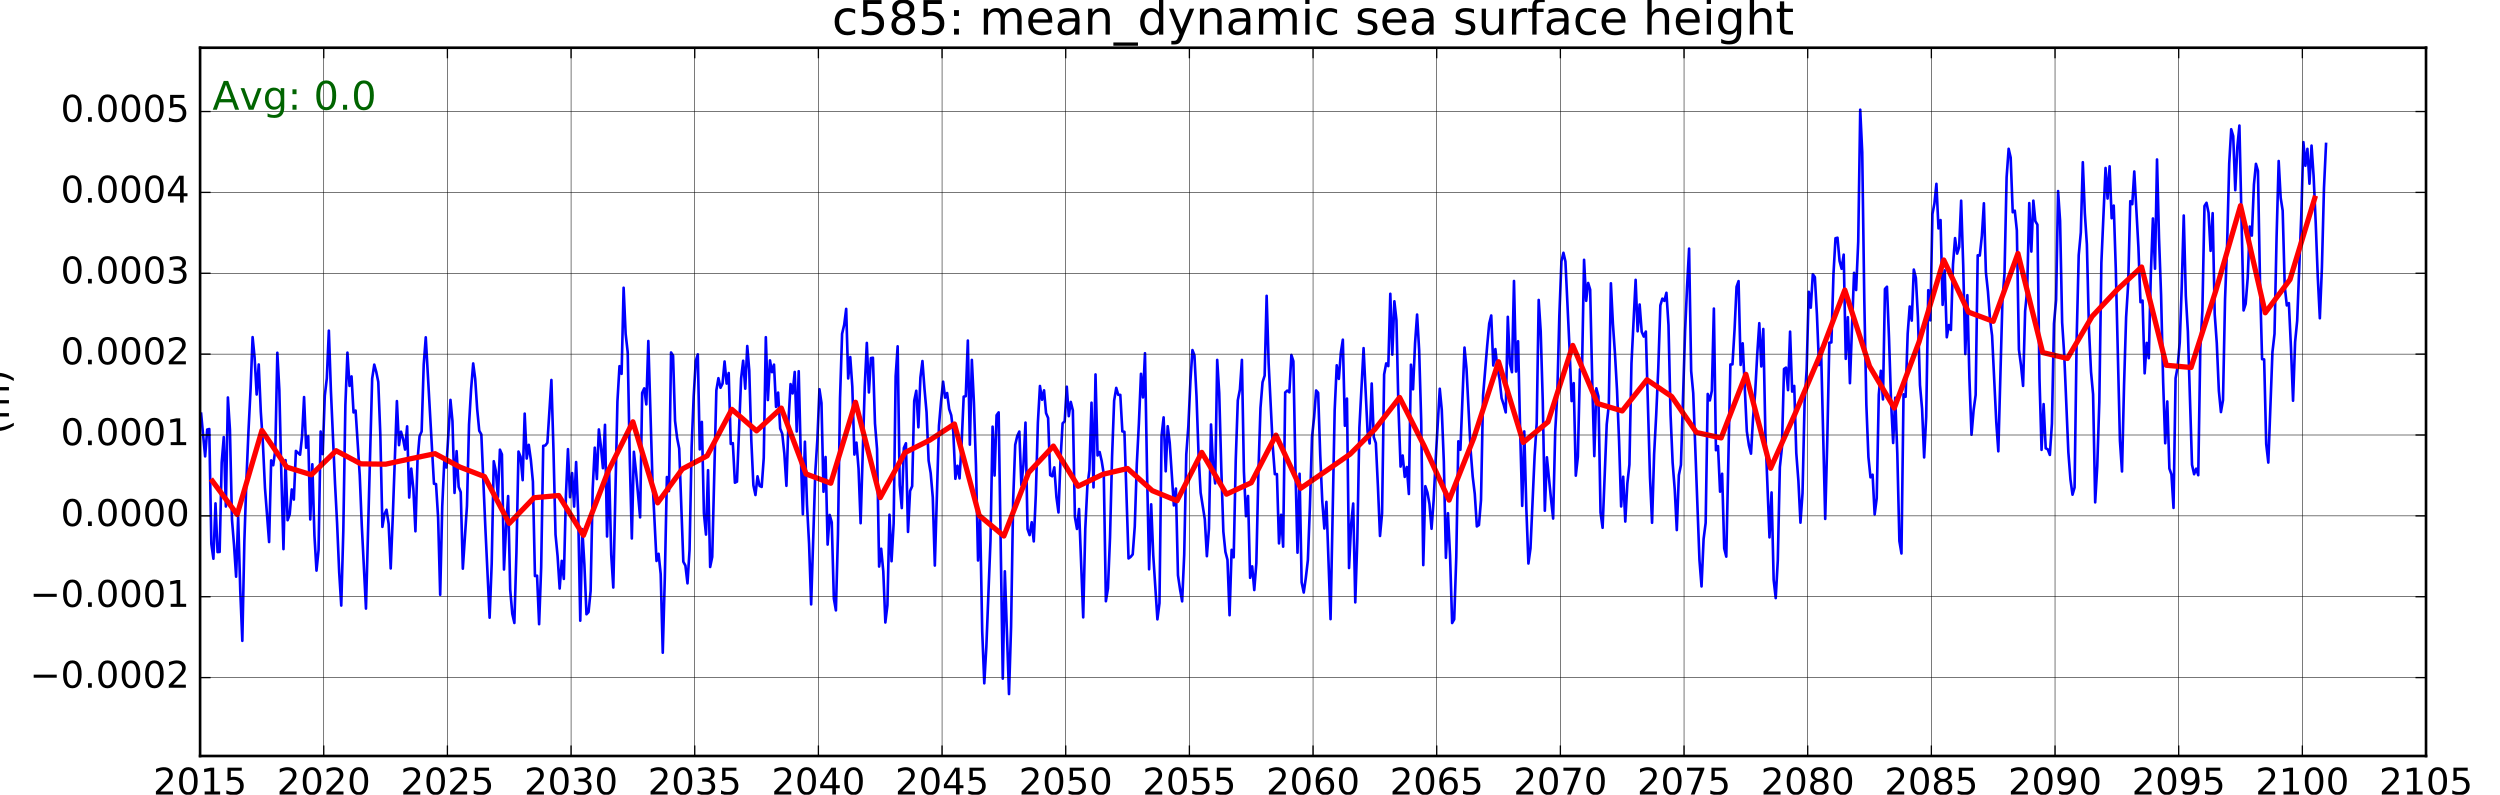
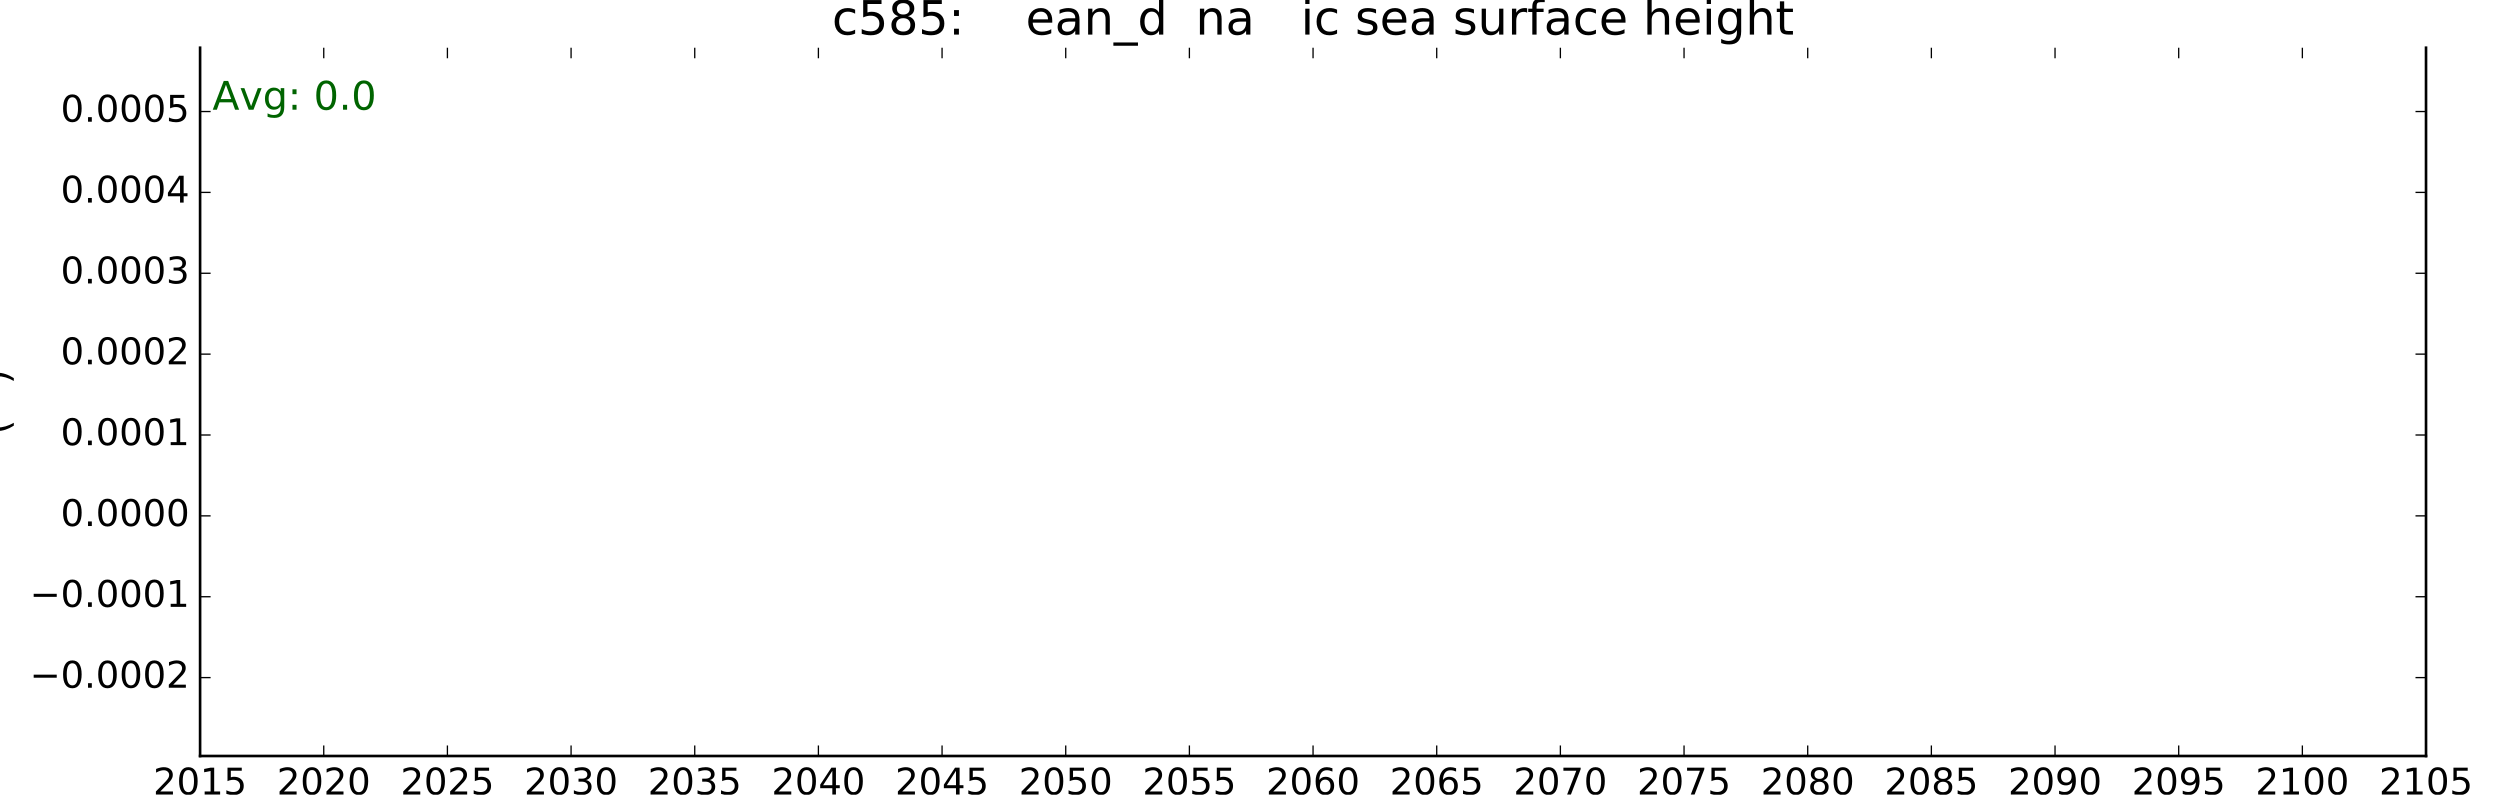
<svg xmlns="http://www.w3.org/2000/svg" xmlns:xlink="http://www.w3.org/1999/xlink" height="302pt" version="1.1" viewBox="0 0 950 302" width="950pt">
  <defs>
    <style type="text/css">
*{stroke-linecap:butt;stroke-linejoin:round;stroke-miterlimit:100000;}
  </style>
  </defs>
  <g id="figure_1">
    <g id="patch_1">
      <path d="M 0 302.4  L 950.4 302.4  L 950.4 0  L 0 0  z " style="fill:#ffffff;" />
    </g>
    <g id="axes_1">
      <g id="patch_2">
        <path d="M 76.032 287.28  L 921.888 287.28  L 921.888 18.144  L 76.032 18.144  z " style="fill:#ffffff;" />
      </g>
      <g id="line2d_1">
        <path clip-path="url(#p3e982f36c1)" d="M 76.431 157.192  L 77.191 165.365  L 77.95 173.427  L 78.736 163.233  L 79.521 163.031  L 80.306 206.646  L 81.092 212.315  L 81.89 191.287  L 82.675 209.792  L 83.461 209.718  L 84.246 175.72  L 85.031 166.09  L 85.828 192.474  L 86.599 151.041  L 87.369 163.179  L 88.152 197.454  L 88.936 207.231  L 89.719 219.14  L 90.502 196.428  L 91.298 224.408  L 92.081 243.518  L 92.864 205.488  L 93.648 181.991  L 94.431 163.635  L 95.228 147.658  L 95.988 128.111  L 96.747 135.841  L 97.532 149.91  L 98.318 138.496  L 99.103 156.435  L 99.888 168.218  L 100.687 185.369  L 102.257 205.97  L 103.043 174.947  L 103.828 176.791  L 104.626 170.836  L 105.386 134.05  L 106.146 148.143  L 106.931 181.061  L 107.716 208.667  L 108.502 174.856  L 109.287 197.683  L 110.085 195.427  L 110.87 185.983  L 111.656 189.84  L 112.441 171.35  L 114.025 172.794  L 114.784 165.759  L 115.544 150.89  L 116.329 170.145  L 117.115 165.751  L 117.9 197.393  L 118.685 176.422  L 119.484 203.518  L 120.269 216.832  L 121.054 208.997  L 121.84 163.969  L 122.625 172.565  L 123.422 150.357  L 124.192 143.756  L 124.963 125.646  L 125.746 148.563  L 127.312 183.795  L 128.096 198.881  L 128.892 217.499  L 129.675 230.106  L 130.458 201.733  L 131.241 153.989  L 132.024 134.002  L 132.822 146.633  L 133.581 143.031  L 134.341 156.721  L 135.126 156.013  L 136.697 180.616  L 137.482 199.768  L 139.066 231.259  L 140.636 172.756  L 141.422 143.851  L 142.22 138.556  L 142.98 141.336  L 143.739 145.105  L 144.524 165.141  L 145.31 200.207  L 146.095 195.366  L 146.88 193.696  L 147.679 199.09  L 148.464 216.002  L 149.249 196.508  L 150.82 152.421  L 151.618 169.155  L 152.378 164.043  L 153.138 166.658  L 153.923 170.835  L 154.708 162.016  L 155.494 189.065  L 156.279 178.074  L 157.077 185.74  L 157.862 201.886  L 158.648 174.931  L 159.433 165.765  L 160.218 163.971  L 161.016 138.478  L 161.786 128.184  L 164.906 183.821  L 165.689 183.947  L 166.485 196.76  L 167.268 226.015  L 168.052 192.424  L 168.835 175.085  L 169.618 177.644  L 171.175 151.96  L 171.934 160.011  L 172.72 187.309  L 173.505 171.451  L 174.29 185.002  L 175.076 187.009  L 175.874 216.094  L 177.445 192.234  L 178.23 161.277  L 179.015 147.891  L 179.814 138.108  L 180.573 143.957  L 181.333 155.532  L 182.118 163.686  L 182.903 165.072  L 184.474 201.371  L 186.058 234.72  L 186.843 214.202  L 187.628 175.268  L 188.414 179.02  L 189.212 188.904  L 189.972 170.872  L 190.731 172.655  L 191.516 216.41  L 192.302 200.377  L 193.087 188.505  L 193.872 224.009  L 194.671 233.241  L 195.456 236.721  L 196.241 210.013  L 197.027 171.594  L 197.812 173.568  L 198.609 182.465  L 199.38 157.171  L 200.15 174.238  L 200.933 169.035  L 201.716 174.687  L 202.5 183.036  L 203.283 218.899  L 204.079 218.761  L 204.862 237.191  L 205.645 215.609  L 206.428 169.423  L 207.212 169.292  L 208.009 168.242  L 209.528 144.396  L 210.313 170.78  L 211.099 203.147  L 211.884 211.354  L 212.669 223.628  L 213.468 213.117  L 214.253 219.991  L 215.038 188.578  L 215.824 170.675  L 216.609 188.947  L 217.407 179.769  L 218.167 192.493  L 218.926 175.578  L 219.712 195.221  L 220.497 235.858  L 221.282 201.074  L 222.068 214.569  L 222.866 233.422  L 223.651 232.578  L 224.437 224.532  L 225.222 185.805  L 226.007 170.114  L 226.806 182.046  L 227.565 163.181  L 228.325 169.445  L 229.11 177.916  L 229.895 161.432  L 230.681 203.869  L 231.466 178.939  L 232.264 210.768  L 233.05 223.26  L 234.62 152.588  L 235.406 139.152  L 236.203 142.059  L 236.973 109.338  L 237.744 126.884  L 238.527 133.855  L 239.31 174.225  L 240.093 204.618  L 240.876 171.685  L 241.672 179.158  L 243.239 196.601  L 244.022 149.298  L 244.805 147.581  L 245.602 153.673  L 246.362 129.581  L 247.907 181.671  L 249.478 213.157  L 250.263 210.438  L 251.061 218.109  L 251.846 248.033  L 252.632 219.48  L 253.417 181.272  L 254.202 186.612  L 255.001 133.943  L 255.76 135.121  L 256.52 159.933  L 257.305 166.416  L 258.091 170.436  L 259.661 213.449  L 260.46 214.931  L 261.245 221.675  L 262.03 208.922  L 262.816 169.912  L 263.601 150.501  L 264.399 137.132  L 265.159 134.659  L 265.918 170.771  L 266.704 160.32  L 267.489 195.075  L 268.274 203.138  L 269.06 178.677  L 269.858 215.451  L 270.643 211.63  L 272.214 148.336  L 272.999 143.713  L 273.796 147.358  L 274.567 145.763  L 275.337 137.36  L 276.12 145.762  L 276.904 141.74  L 277.687 168.697  L 278.47 168.393  L 279.266 183.425  L 280.049 183.029  L 281.616 143.868  L 282.399 137.078  L 283.196 147.697  L 283.956 131.485  L 284.715 140.729  L 285.5 167.444  L 286.286 184.382  L 287.071 188.108  L 287.856 180.999  L 288.655 184.645  L 289.44 185.03  L 290.225 174.035  L 291.011 128.135  L 291.796 152.02  L 292.594 136.95  L 293.354 141.418  L 294.114 138.564  L 294.899 154.631  L 295.684 149.185  L 296.47 162.843  L 297.255 164.847  L 298.053 172.42  L 298.838 184.609  L 299.624 159.99  L 300.409 145.958  L 301.194 149.504  L 301.993 141.34  L 302.752 163.969  L 303.512 141.063  L 304.297 173.076  L 305.083 195.419  L 305.868 167.846  L 306.653 191.774  L 307.452 206.753  L 308.237 229.671  L 309.808 179.546  L 310.593 167.109  L 311.39 147.902  L 312.16 153.139  L 312.931 186.866  L 313.714 173.665  L 314.497 206.937  L 315.28 195.675  L 316.064 198.504  L 316.86 227.439  L 317.643 231.947  L 318.426 203.166  L 319.209 151.397  L 319.992 126.852  L 320.79 123.422  L 321.549 117.369  L 322.309 143.812  L 323.094 135.696  L 323.879 146.933  L 324.665 172.734  L 325.45 168.187  L 326.248 178.11  L 327.034 198.82  L 328.604 146.904  L 329.39 130.314  L 330.188 149.132  L 330.948 136.071  L 331.707 135.941  L 332.492 160.896  L 333.278 170.68  L 334.063 215.285  L 334.848 208.518  L 335.647 217.132  L 336.432 236.541  L 337.217 229.979  L 338.003 195.588  L 338.788 213.264  L 339.586 198.898  L 340.346 142.964  L 341.106 131.602  L 341.891 184.41  L 342.676 193.069  L 343.462 170.235  L 344.247 168.448  L 345.045 202.123  L 345.83 186.552  L 346.616 184.766  L 347.401 152.311  L 348.186 148.492  L 348.984 162.367  L 349.754 143.464  L 350.524 137.199  L 351.308 147.792  L 352.091 156.661  L 352.874 175.04  L 353.657 179.782  L 354.453 188.974  L 355.236 214.906  L 356.803 161.756  L 357.586 152.683  L 358.383 145.042  L 359.143 151.11  L 359.902 149.357  L 360.688 155.454  L 361.473 157.818  L 362.258 164.245  L 363.044 181.939  L 363.842 176.986  L 364.627 181.786  L 365.413 168.439  L 366.198 150.72  L 366.983 150.557  L 367.782 129.409  L 368.541 168.966  L 369.301 136.762  L 370.086 152.952  L 370.871 176.969  L 371.657 212.984  L 372.442 196.838  L 373.24 239.909  L 374.026 259.653  L 374.811 245.82  L 376.382 205.504  L 377.18 162.131  L 377.94 180.695  L 378.699 157.777  L 379.484 156.697  L 381.055 257.88  L 381.84 217.099  L 383.424 263.735  L 384.209 238.203  L 384.995 190.206  L 385.78 169.016  L 386.577 165.613  L 387.348 163.983  L 388.118 184.33  L 388.901 176.686  L 389.684 160.585  L 390.468 201.034  L 391.251 203.34  L 392.047 198.448  L 392.83 205.725  L 393.613 187.956  L 394.396 160.585  L 395.18 146.678  L 395.977 151.903  L 396.736 148.322  L 397.496 156.975  L 398.281 158.836  L 399.067 180.546  L 399.852 180.992  L 400.637 177.597  L 401.436 188.835  L 402.221 194.735  L 403.006 174.424  L 403.792 160.853  L 404.577 160.11  L 405.375 146.948  L 406.135 158.144  L 406.894 152.732  L 407.68 155.935  L 408.465 196.472  L 409.25 200.996  L 410.036 193.421  L 411.619 234.594  L 412.405 200.949  L 413.19 184.874  L 413.975 178.699  L 414.774 153.024  L 415.533 185.197  L 416.293 142.283  L 417.078 173.08  L 417.863 171.759  L 418.649 175.208  L 419.434 180.202  L 420.232 228.465  L 421.018 223.63  L 421.803 204.355  L 422.588 173.436  L 423.374 152.249  L 424.171 147.397  L 424.941 150.039  L 425.712 150.05  L 426.495 163.936  L 427.278 164.089  L 428.844 212.203  L 429.64 211.629  L 430.424 210.671  L 431.207 200.115  L 431.99 176.229  L 432.773 161.015  L 433.57 142.047  L 434.33 151.016  L 435.09 134.227  L 435.875 179.36  L 436.66 216.339  L 437.446 191.643  L 438.231 210.964  L 439.814 235.352  L 440.6 229.196  L 441.385 165.711  L 442.17 158.603  L 442.969 179.096  L 443.728 161.967  L 444.488 168.243  L 446.059 192.063  L 446.844 185.646  L 447.629 218.603  L 448.428 224.028  L 449.213 228.515  L 449.998 210.779  L 450.784 172.655  L 451.569 162.038  L 452.367 144.656  L 453.127 133.029  L 453.886 135.035  L 454.672 150.614  L 455.457 172.847  L 456.242 187.235  L 457.826 197.324  L 458.611 211.351  L 459.397 200.897  L 460.182 161.304  L 460.967 176.732  L 461.764 183.705  L 462.535 136.767  L 463.305 149.385  L 464.088 177.845  L 464.872 201.992  L 465.655 209.703  L 466.438 212.731  L 467.234 233.781  L 468.017 208.941  L 468.8 211.784  L 469.584 174.723  L 470.367 152.116  L 471.164 148.023  L 471.924 136.761  L 472.683 179.121  L 473.468 196.154  L 474.254 188.469  L 475.039 219.572  L 475.824 215.22  L 476.623 224.211  L 477.408 214.024  L 478.193 179.461  L 478.979 155.035  L 479.764 145.257  L 480.562 142.752  L 481.322 112.411  L 482.082 138.049  L 483.652 169.713  L 484.438 180.184  L 485.223 180.149  L 486.021 206.493  L 486.806 195.604  L 487.592 207.732  L 488.377 149.127  L 489.162 148.43  L 489.961 149.077  L 490.72 134.884  L 491.48 137.248  L 492.265 178.057  L 493.051 210.023  L 493.836 180.021  L 494.621 221.284  L 495.42 225.16  L 496.205 219.656  L 496.99 212.85  L 497.776 192.16  L 498.561 166.118  L 499.358 158.554  L 500.128 148.381  L 500.899 149.245  L 501.682 172.894  L 502.465 190.478  L 503.248 200.828  L 504.032 190.699  L 505.611 235.272  L 507.177 155.813  L 507.96 138.805  L 508.758 143.973  L 509.517 134.046  L 510.277 129.075  L 511.062 161.795  L 511.847 151.464  L 512.633 215.844  L 513.418 199.341  L 514.216 191.341  L 515.002 228.898  L 515.787 204.732  L 516.572 162.438  L 518.156 132.29  L 519.675 164.083  L 520.46 168.518  L 521.246 145.73  L 522.031 166.09  L 522.816 168.354  L 523.615 184.973  L 524.4 203.664  L 525.185 195.076  L 525.971 142.268  L 526.756 138.09  L 527.554 139.121  L 528.314 111.642  L 529.074 134.761  L 529.859 114.485  L 530.644 121.613  L 531.43 155.446  L 532.215 177.308  L 533.013 173.083  L 533.798 181.217  L 534.584 177.465  L 535.369 187.715  L 536.154 138.587  L 536.952 147.933  L 537.722 130.386  L 538.492 119.533  L 539.276 133.044  L 540.059 160.056  L 540.842 214.734  L 541.625 184.754  L 542.421 187.154  L 543.204 191.573  L 543.988 200.933  L 544.771 190.241  L 545.554 174.693  L 547.111 147.725  L 547.87 155.716  L 548.656 175.442  L 549.441 211.972  L 550.226 195.025  L 551.012 210.95  L 551.81 236.745  L 552.595 235.362  L 553.381 211.77  L 554.166 167.695  L 554.951 170.925  L 556.509 132.077  L 557.269 140.039  L 558.839 171.147  L 559.625 181.113  L 560.41 187.661  L 561.208 200.042  L 561.994 199.5  L 562.779 190.056  L 563.564 150.332  L 565.148 131.138  L 565.908 122.942  L 566.667 119.88  L 567.452 138.894  L 568.238 132.649  L 569.023 139.925  L 569.808 143.962  L 570.607 151.308  L 571.392 153.737  L 572.177 156.707  L 572.963 120.392  L 573.748 138.079  L 574.545 141.432  L 575.316 106.775  L 576.086 141.188  L 576.869 129.672  L 577.652 163.457  L 578.436 192.232  L 579.219 163.939  L 580.015 193.431  L 580.798 214.136  L 581.581 208.378  L 583.148 173.222  L 583.945 160.821  L 584.704 113.98  L 585.464 125.879  L 586.249 152.426  L 587.035 194.074  L 587.82 173.773  L 589.404 189.804  L 590.189 197.051  L 590.974 164.066  L 591.76 149.89  L 592.545 120.032  L 593.343 99.309  L 594.103 96.054  L 594.862 99.36  L 596.433 132.587  L 597.218 152.416  L 598.004 145.601  L 598.802 180.749  L 599.587 173.632  L 600.373 140.337  L 601.158 140.814  L 601.943 98.728  L 602.742 114.312  L 603.501 107.53  L 604.261 110.069  L 605.046 144.824  L 605.831 173.318  L 606.617 147.551  L 607.402 150.615  L 608.2 194.716  L 608.986 200.563  L 610.556 161.216  L 611.342 153.98  L 612.139 107.656  L 612.909 123.117  L 613.68 134.298  L 614.463 148.199  L 615.246 167.654  L 616.029 192.454  L 616.812 181.162  L 617.608 198.188  L 618.392 183.734  L 619.175 176.567  L 619.958 138.091  L 621.538 106.346  L 622.298 125.896  L 623.058 115.708  L 623.843 126.058  L 624.628 127.893  L 625.414 125.993  L 626.997 181.417  L 627.782 198.651  L 628.568 172.566  L 629.353 157.698  L 630.138 140.1  L 630.937 116.031  L 631.696 113.478  L 632.456 114.332  L 633.241 111.259  L 634.027 123.572  L 634.812 157.66  L 635.597 175.797  L 636.396 186.008  L 637.181 201.427  L 637.966 180.547  L 638.752 176.686  L 640.335 125.704  L 641.095 108.767  L 641.854 94.479  L 642.64 140.976  L 643.425 149.395  L 645.794 212.795  L 646.579 222.839  L 647.365 204.825  L 648.15 198.684  L 648.935 149.705  L 649.732 152.169  L 650.503 148.509  L 651.273 117.265  L 652.056 171.08  L 652.84 169.526  L 653.623 186.835  L 654.406 180.025  L 655.202 208.384  L 655.985 211.523  L 657.552 138.502  L 658.335 138.458  L 659.132 125.257  L 659.892 108.974  L 660.651 106.827  L 661.436 138.673  L 662.222 130.461  L 663.792 163.876  L 664.591 169.223  L 665.376 172.394  L 666.161 158.79  L 666.947 149.478  L 667.732 134.913  L 668.53 122.811  L 669.29 139.248  L 670.05 125.014  L 670.835 164.443  L 672.406 204.2  L 673.191 187.127  L 673.989 220.318  L 674.774 227.274  L 675.56 212.975  L 676.345 177.522  L 677.13 170.078  L 677.929 140.202  L 678.688 139.699  L 679.448 148.255  L 680.233 126.024  L 681.019 148.803  L 681.804 146.653  L 682.589 172.191  L 683.388 182.715  L 684.173 198.612  L 684.958 187.408  L 685.744 152.874  L 686.529 140.294  L 687.326 110.886  L 688.096 116.913  L 688.867 104.196  L 689.65 105.321  L 690.433 119.585  L 691.216 138.722  L 692 132.4  L 693.579 197.189  L 694.362 167.458  L 695.145 130.216  L 695.928 130.131  L 696.726 103.997  L 697.485 90.536  L 698.245 90.332  L 699.03 99.155  L 699.815 102.138  L 700.601 96.758  L 701.386 136.364  L 702.184 120.545  L 702.97 145.608  L 704.54 103.675  L 705.326 110.211  L 706.124 91.801  L 706.884 41.689  L 707.643 57.826  L 708.428 113.803  L 709.214 153.779  L 709.999 173.674  L 710.784 181.384  L 711.583 180.388  L 712.368 195.478  L 713.153 189.324  L 713.939 150.016  L 714.724 140.9  L 715.522 151.781  L 716.282 109.802  L 717.042 108.962  L 717.827 128.475  L 718.612 152.945  L 719.398 168.334  L 720.183 151.132  L 720.981 172.551  L 721.766 205.608  L 722.552 210.321  L 723.337 149.84  L 724.122 150.794  L 724.92 126.749  L 725.69 116.46  L 726.46 121.836  L 727.244 102.435  L 728.027 105.594  L 728.81 120.521  L 729.593 146.32  L 730.389 155.403  L 731.172 173.822  L 731.956 158.377  L 732.739 110.271  L 733.522 121.732  L 734.319 81.326  L 735.079 77.328  L 735.838 69.859  L 736.624 86.791  L 737.409 83.63  L 738.194 115.846  L 738.98 102.735  L 739.778 128.163  L 740.563 123.51  L 741.349 125.373  L 742.134 100.591  L 742.919 90.481  L 743.718 96.371  L 744.477 93.898  L 745.237 76.261  L 746.022 100.895  L 746.807 134.524  L 747.593 112.165  L 748.378 143.72  L 749.176 165.187  L 749.962 155.924  L 750.747 150.101  L 751.532 97.008  L 752.318 97.105  L 753.116 89.58  L 753.876 77.252  L 754.635 103.404  L 755.42 110.765  L 756.206 121.235  L 756.991 127.565  L 758.575 160.276  L 759.36 171.497  L 760.931 113.99  L 761.716 103.798  L 762.513 67.347  L 763.284 56.541  L 764.054 59.877  L 764.837 80.653  L 765.62 80.06  L 766.404 87.572  L 767.187 132.874  L 767.983 138.867  L 768.766 146.638  L 769.549 118.232  L 770.332 110.09  L 771.116 77.176  L 771.913 95.59  L 772.672 76.25  L 773.432 84.061  L 774.217 85.383  L 775.003 143.811  L 775.788 170.947  L 776.573 153.568  L 777.372 170.344  L 778.157 170.737  L 778.942 172.871  L 779.728 160.982  L 780.513 122.972  L 781.311 113.998  L 782.071 72.605  L 782.83 83.911  L 783.616 122.565  L 784.401 134.696  L 785.972 171.823  L 786.77 182.182  L 787.555 187.981  L 788.341 185.227  L 789.126 128.876  L 789.911 96.931  L 790.71 88.346  L 791.469 61.64  L 792.229 80.904  L 793.014 92.929  L 793.799 124.824  L 794.585 141.267  L 795.37 149.833  L 796.168 190.894  L 796.954 177.18  L 797.739 152.772  L 798.524 99.805  L 800.107 63.834  L 800.877 75.449  L 801.648 63.196  L 802.431 82.92  L 803.214 78.125  L 803.997 102.13  L 805.576 167.515  L 806.36 179.157  L 807.143 146.191  L 807.926 120.462  L 808.709 107.886  L 809.506 76.443  L 810.266 77.586  L 811.026 65.162  L 812.596 93.984  L 813.382 114.828  L 814.167 114.226  L 814.965 141.862  L 815.75 130.301  L 816.536 136.114  L 817.321 103.981  L 818.106 83.016  L 818.905 102.108  L 819.664 60.6  L 820.424 90.295  L 821.209 112.158  L 821.995 145.149  L 822.78 168.437  L 823.565 152.554  L 824.364 178.028  L 825.149 180.274  L 825.934 192.996  L 826.72 143.734  L 827.505 139.345  L 828.303 130.154  L 829.063 108.867  L 829.822 81.895  L 830.608 112.366  L 831.393 125.995  L 832.964 176.616  L 833.762 180.201  L 834.547 178.092  L 835.333 180.577  L 836.118 132.32  L 836.903 118.168  L 837.7 78.277  L 838.471 77.062  L 839.241 80.829  L 840.024 95.32  L 840.808 81.007  L 841.591 119.376  L 842.374 130.374  L 843.17 148.575  L 843.953 156.587  L 844.736 152.062  L 845.52 113.647  L 846.303 92.958  L 847.1 62.098  L 847.86 49.115  L 848.619 51.707  L 849.404 72.271  L 850.19 55.819  L 850.975 47.715  L 852.559 117.963  L 853.344 115.494  L 854.129 105.593  L 854.915 86.093  L 855.7 89.525  L 856.498 70.098  L 857.258 62.267  L 858.018 64.935  L 858.803 107.09  L 859.588 136.475  L 860.374 136.577  L 861.159 168.704  L 861.957 175.78  L 863.528 133.797  L 864.313 126.854  L 865.098 90.186  L 865.897 61.184  L 866.656 75.155  L 867.416 80.045  L 868.201 108.848  L 868.987 116.057  L 869.772 115.187  L 870.557 131.903  L 871.356 152.278  L 872.141 129.937  L 872.926 121.89  L 874.497 81.443  L 875.295 54.011  L 876.055 62.988  L 876.814 56.559  L 877.6 69.806  L 878.385 55.325  L 879.17 66.864  L 879.956 84.314  L 880.754 105.277  L 881.539 120.939  L 882.325 101.738  L 883.11 71.472  L 883.895 54.7  L 883.895 54.7  " style="fill:none;stroke:#0000ff;stroke-linecap:square;" />
      </g>
      <g id="line2d_2">
        <path clip-path="url(#p3e982f36c1)" d="M 80.731 182.818  L 90.13 195.499  L 99.528 163.58  L 108.926 177.491  L 118.325 180.42  L 127.723 171.267  L 137.122 176.261  L 146.52 176.393  L 155.918 174.345  L 165.317 172.394  L 174.715 177.457  L 184.114 181.113  L 193.512 198.906  L 202.91 189.151  L 212.309 188.291  L 221.707 203.418  L 231.106 179.044  L 240.504 160.291  L 249.902 191.075  L 259.301 178.206  L 268.699 173.228  L 278.098 155.556  L 287.496 163.726  L 296.894 155.077  L 306.293 180.088  L 315.691 183.624  L 325.09 152.867  L 334.488 189.086  L 343.886 171.989  L 353.285 167.259  L 362.683 161.121  L 372.082 195.872  L 381.48 203.684  L 390.878 179.58  L 400.277 169.511  L 409.675 184.767  L 419.074 180.241  L 428.472 178.036  L 437.87 186.449  L 447.269 190.274  L 456.667 171.915  L 466.066 187.789  L 475.464 183.442  L 484.862 165.357  L 494.261 185.545  L 503.659 179.1  L 513.058 172.555  L 522.456 163.127  L 531.854 151.037  L 541.253 169.586  L 550.651 190.039  L 560.05 166.451  L 569.448 137.468  L 578.846 168.124  L 588.245 160.32  L 597.643 131.26  L 607.042 153.334  L 616.44 156.154  L 625.838 144.312  L 635.237 150.678  L 644.635 164.333  L 654.034 166.411  L 663.432 142.258  L 672.83 177.94  L 682.229 156.977  L 691.627 134.919  L 701.026 110.221  L 710.424 139.172  L 719.822 155.045  L 729.221 129.96  L 738.619 98.803  L 748.018 118.597  L 757.416 122.109  L 766.814 96.327  L 776.213 133.96  L 785.611 136.212  L 795.01 120.226  L 804.408 110.19  L 813.806 101.466  L 823.205 138.807  L 832.603 139.638  L 842.002 110.506  L 851.4 78.16  L 860.798 118.853  L 870.197 106.227  L 879.595 75.333  " style="fill:none;stroke:#ff0000;stroke-linecap:square;stroke-width:2.0;" />
      </g>
      <g id="patch_3">
-         <path d="M 76.032 18.144  L 921.888 18.144  " style="fill:none;stroke:#000000;stroke-linecap:square;stroke-linejoin:miter;" />
-       </g>
+         </g>
      <g id="patch_4">
        <path d="M 921.888 287.28  L 921.888 18.144  " style="fill:none;stroke:#000000;stroke-linecap:square;stroke-linejoin:miter;" />
      </g>
      <g id="patch_5">
        <path d="M 76.032 287.28  L 921.888 287.28  " style="fill:none;stroke:#000000;stroke-linecap:square;stroke-linejoin:miter;" />
      </g>
      <g id="patch_6">
        <path d="M 76.032 287.28  L 76.032 18.144  " style="fill:none;stroke:#000000;stroke-linecap:square;stroke-linejoin:miter;" />
      </g>
      <g id="matplotlib.axis_1">
        <g id="xtick_1">
          <g id="line2d_3">
            <path clip-path="url(#p3e982f36c1)" d="M 76.032 287.28  L 76.032 18.144  " style="fill:none;stroke:#000000;stroke-linecap:square;stroke-width:0.2;" />
          </g>
          <g id="line2d_4">
            <defs>
              <path d="M 0 0  L 0 -4  " id="m0c3a9471ec" style="stroke:#000000;stroke-width:0.5;" />
            </defs>
            <g>
              <use style="stroke:#000000;stroke-width:0.5;" x="76.032" xlink:href="#m0c3a9471ec" y="287.28" />
            </g>
          </g>
          <g id="line2d_5">
            <defs>
              <path d="M 0 0  L 0 4  " id="m3b8f6bb8e3" style="stroke:#000000;stroke-width:0.5;" />
            </defs>
            <g>
              <use style="stroke:#000000;stroke-width:0.5;" x="76.032" xlink:href="#m3b8f6bb8e3" y="18.144" />
            </g>
          </g>
          <g id="text_1">
            <defs>
              <path d="M 19.188 8.297  L 53.609 8.297  L 53.609 0  L 7.328 0  L 7.328 8.297  Q 12.938 14.109 22.625 23.891  Q 32.328 33.688 34.812 36.531  Q 39.547 41.844 41.422 45.531  Q 43.312 49.219 43.312 52.781  Q 43.312 58.594 39.234 62.25  Q 35.156 65.922 28.609 65.922  Q 23.969 65.922 18.812 64.312  Q 13.672 62.703 7.812 59.422  L 7.812 69.391  Q 13.766 71.781 18.938 73  Q 24.125 74.219 28.422 74.219  Q 39.75 74.219 46.484 68.547  Q 53.219 62.891 53.219 53.422  Q 53.219 48.922 51.531 44.891  Q 49.859 40.875 45.406 35.406  Q 44.188 33.984 37.641 27.219  Q 31.109 20.453 19.188 8.297  " id="BitstreamVeraSans-Roman-32" />
              <path d="M 31.781 66.406  Q 24.172 66.406 20.328 58.906  Q 16.5 51.422 16.5 36.375  Q 16.5 21.391 20.328 13.891  Q 24.172 6.391 31.781 6.391  Q 39.453 6.391 43.281 13.891  Q 47.125 21.391 47.125 36.375  Q 47.125 51.422 43.281 58.906  Q 39.453 66.406 31.781 66.406  M 31.781 74.219  Q 44.047 74.219 50.516 64.516  Q 56.984 54.828 56.984 36.375  Q 56.984 17.969 50.516 8.266  Q 44.047 -1.422 31.781 -1.422  Q 19.531 -1.422 13.062 8.266  Q 6.594 17.969 6.594 36.375  Q 6.594 54.828 13.062 64.516  Q 19.531 74.219 31.781 74.219  " id="BitstreamVeraSans-Roman-30" />
              <path d="M 12.406 8.297  L 28.516 8.297  L 28.516 63.922  L 10.984 60.406  L 10.984 69.391  L 28.422 72.906  L 38.281 72.906  L 38.281 8.297  L 54.391 8.297  L 54.391 0  L 12.406 0  z " id="BitstreamVeraSans-Roman-31" />
              <path d="M 10.797 72.906  L 49.516 72.906  L 49.516 64.594  L 19.828 64.594  L 19.828 46.734  Q 21.969 47.469 24.109 47.828  Q 26.266 48.188 28.422 48.188  Q 40.625 48.188 47.75 41.5  Q 54.891 34.812 54.891 23.391  Q 54.891 11.625 47.562 5.094  Q 40.234 -1.422 26.906 -1.422  Q 22.312 -1.422 17.547 -0.641  Q 12.797 0.141 7.719 1.703  L 7.719 11.625  Q 12.109 9.234 16.797 8.062  Q 21.484 6.891 26.703 6.891  Q 35.156 6.891 40.078 11.328  Q 45.016 15.766 45.016 23.391  Q 45.016 31 40.078 35.438  Q 35.156 39.891 26.703 39.891  Q 22.75 39.891 18.812 39.016  Q 14.891 38.141 10.797 36.281  z " id="BitstreamVeraSans-Roman-35" />
            </defs>
            <g transform="translate(58.217 301.918)scale(0.14 -0.14)">
              <use xlink:href="#BitstreamVeraSans-Roman-32" />
              <use x="63.623" xlink:href="#BitstreamVeraSans-Roman-30" />
              <use x="127.246" xlink:href="#BitstreamVeraSans-Roman-31" />
              <use x="190.869" xlink:href="#BitstreamVeraSans-Roman-35" />
            </g>
          </g>
        </g>
        <g id="xtick_2">
          <g id="line2d_6">
            <path clip-path="url(#p3e982f36c1)" d="M 123.024 287.28  L 123.024 18.144  " style="fill:none;stroke:#000000;stroke-linecap:square;stroke-width:0.2;" />
          </g>
          <g id="line2d_7">
            <g>
              <use style="stroke:#000000;stroke-width:0.5;" x="123.024" xlink:href="#m0c3a9471ec" y="287.28" />
            </g>
          </g>
          <g id="line2d_8">
            <g>
              <use style="stroke:#000000;stroke-width:0.5;" x="123.024" xlink:href="#m3b8f6bb8e3" y="18.144" />
            </g>
          </g>
          <g id="text_2">
            <g transform="translate(105.209 301.918)scale(0.14 -0.14)">
              <use xlink:href="#BitstreamVeraSans-Roman-32" />
              <use x="63.623" xlink:href="#BitstreamVeraSans-Roman-30" />
              <use x="127.246" xlink:href="#BitstreamVeraSans-Roman-32" />
              <use x="190.869" xlink:href="#BitstreamVeraSans-Roman-30" />
            </g>
          </g>
        </g>
        <g id="xtick_3">
          <g id="line2d_9">
            <path clip-path="url(#p3e982f36c1)" d="M 170.016 287.28  L 170.016 18.144  " style="fill:none;stroke:#000000;stroke-linecap:square;stroke-width:0.2;" />
          </g>
          <g id="line2d_10">
            <g>
              <use style="stroke:#000000;stroke-width:0.5;" x="170.016" xlink:href="#m0c3a9471ec" y="287.28" />
            </g>
          </g>
          <g id="line2d_11">
            <g>
              <use style="stroke:#000000;stroke-width:0.5;" x="170.016" xlink:href="#m3b8f6bb8e3" y="18.144" />
            </g>
          </g>
          <g id="text_3">
            <g transform="translate(152.201 301.918)scale(0.14 -0.14)">
              <use xlink:href="#BitstreamVeraSans-Roman-32" />
              <use x="63.623" xlink:href="#BitstreamVeraSans-Roman-30" />
              <use x="127.246" xlink:href="#BitstreamVeraSans-Roman-32" />
              <use x="190.869" xlink:href="#BitstreamVeraSans-Roman-35" />
            </g>
          </g>
        </g>
        <g id="xtick_4">
          <g id="line2d_12">
            <path clip-path="url(#p3e982f36c1)" d="M 217.008 287.28  L 217.008 18.144  " style="fill:none;stroke:#000000;stroke-linecap:square;stroke-width:0.2;" />
          </g>
          <g id="line2d_13">
            <g>
              <use style="stroke:#000000;stroke-width:0.5;" x="217.008" xlink:href="#m0c3a9471ec" y="287.28" />
            </g>
          </g>
          <g id="line2d_14">
            <g>
              <use style="stroke:#000000;stroke-width:0.5;" x="217.008" xlink:href="#m3b8f6bb8e3" y="18.144" />
            </g>
          </g>
          <g id="text_4">
            <defs>
              <path d="M 40.578 39.312  Q 47.656 37.797 51.625 33  Q 55.609 28.219 55.609 21.188  Q 55.609 10.406 48.188 4.484  Q 40.766 -1.422 27.094 -1.422  Q 22.516 -1.422 17.656 -0.516  Q 12.797 0.391 7.625 2.203  L 7.625 11.719  Q 11.719 9.328 16.594 8.109  Q 21.484 6.891 26.812 6.891  Q 36.078 6.891 40.938 10.547  Q 45.797 14.203 45.797 21.188  Q 45.797 27.641 41.281 31.266  Q 36.766 34.906 28.719 34.906  L 20.219 34.906  L 20.219 43.016  L 29.109 43.016  Q 36.375 43.016 40.234 45.922  Q 44.094 48.828 44.094 54.297  Q 44.094 59.906 40.109 62.906  Q 36.141 65.922 28.719 65.922  Q 24.656 65.922 20.016 65.031  Q 15.375 64.156 9.812 62.312  L 9.812 71.094  Q 15.438 72.656 20.344 73.438  Q 25.25 74.219 29.594 74.219  Q 40.828 74.219 47.359 69.109  Q 53.906 64.016 53.906 55.328  Q 53.906 49.266 50.438 45.094  Q 46.969 40.922 40.578 39.312  " id="BitstreamVeraSans-Roman-33" />
            </defs>
            <g transform="translate(199.193 301.918)scale(0.14 -0.14)">
              <use xlink:href="#BitstreamVeraSans-Roman-32" />
              <use x="63.623" xlink:href="#BitstreamVeraSans-Roman-30" />
              <use x="127.246" xlink:href="#BitstreamVeraSans-Roman-33" />
              <use x="190.869" xlink:href="#BitstreamVeraSans-Roman-30" />
            </g>
          </g>
        </g>
        <g id="xtick_5">
          <g id="line2d_15">
            <path clip-path="url(#p3e982f36c1)" d="M 264 287.28  L 264 18.144  " style="fill:none;stroke:#000000;stroke-linecap:square;stroke-width:0.2;" />
          </g>
          <g id="line2d_16">
            <g>
              <use style="stroke:#000000;stroke-width:0.5;" x="264.0" xlink:href="#m0c3a9471ec" y="287.28" />
            </g>
          </g>
          <g id="line2d_17">
            <g>
              <use style="stroke:#000000;stroke-width:0.5;" x="264.0" xlink:href="#m3b8f6bb8e3" y="18.144" />
            </g>
          </g>
          <g id="text_5">
            <g transform="translate(246.185 301.918)scale(0.14 -0.14)">
              <use xlink:href="#BitstreamVeraSans-Roman-32" />
              <use x="63.623" xlink:href="#BitstreamVeraSans-Roman-30" />
              <use x="127.246" xlink:href="#BitstreamVeraSans-Roman-33" />
              <use x="190.869" xlink:href="#BitstreamVeraSans-Roman-35" />
            </g>
          </g>
        </g>
        <g id="xtick_6">
          <g id="line2d_18">
            <path clip-path="url(#p3e982f36c1)" d="M 310.992 287.28  L 310.992 18.144  " style="fill:none;stroke:#000000;stroke-linecap:square;stroke-width:0.2;" />
          </g>
          <g id="line2d_19">
            <g>
              <use style="stroke:#000000;stroke-width:0.5;" x="310.992" xlink:href="#m0c3a9471ec" y="287.28" />
            </g>
          </g>
          <g id="line2d_20">
            <g>
              <use style="stroke:#000000;stroke-width:0.5;" x="310.992" xlink:href="#m3b8f6bb8e3" y="18.144" />
            </g>
          </g>
          <g id="text_6">
            <defs>
              <path d="M 37.797 64.312  L 12.891 25.391  L 37.797 25.391  z M 35.203 72.906  L 47.609 72.906  L 47.609 25.391  L 58.016 25.391  L 58.016 17.188  L 47.609 17.188  L 47.609 0  L 37.797 0  L 37.797 17.188  L 4.891 17.188  L 4.891 26.703  z " id="BitstreamVeraSans-Roman-34" />
            </defs>
            <g transform="translate(293.177 301.918)scale(0.14 -0.14)">
              <use xlink:href="#BitstreamVeraSans-Roman-32" />
              <use x="63.623" xlink:href="#BitstreamVeraSans-Roman-30" />
              <use x="127.246" xlink:href="#BitstreamVeraSans-Roman-34" />
              <use x="190.869" xlink:href="#BitstreamVeraSans-Roman-30" />
            </g>
          </g>
        </g>
        <g id="xtick_7">
          <g id="line2d_21">
            <path clip-path="url(#p3e982f36c1)" d="M 357.984 287.28  L 357.984 18.144  " style="fill:none;stroke:#000000;stroke-linecap:square;stroke-width:0.2;" />
          </g>
          <g id="line2d_22">
            <g>
              <use style="stroke:#000000;stroke-width:0.5;" x="357.984" xlink:href="#m0c3a9471ec" y="287.28" />
            </g>
          </g>
          <g id="line2d_23">
            <g>
              <use style="stroke:#000000;stroke-width:0.5;" x="357.984" xlink:href="#m3b8f6bb8e3" y="18.144" />
            </g>
          </g>
          <g id="text_7">
            <g transform="translate(340.169 301.918)scale(0.14 -0.14)">
              <use xlink:href="#BitstreamVeraSans-Roman-32" />
              <use x="63.623" xlink:href="#BitstreamVeraSans-Roman-30" />
              <use x="127.246" xlink:href="#BitstreamVeraSans-Roman-34" />
              <use x="190.869" xlink:href="#BitstreamVeraSans-Roman-35" />
            </g>
          </g>
        </g>
        <g id="xtick_8">
          <g id="line2d_24">
            <path clip-path="url(#p3e982f36c1)" d="M 404.976 287.28  L 404.976 18.144  " style="fill:none;stroke:#000000;stroke-linecap:square;stroke-width:0.2;" />
          </g>
          <g id="line2d_25">
            <g>
              <use style="stroke:#000000;stroke-width:0.5;" x="404.976" xlink:href="#m0c3a9471ec" y="287.28" />
            </g>
          </g>
          <g id="line2d_26">
            <g>
              <use style="stroke:#000000;stroke-width:0.5;" x="404.976" xlink:href="#m3b8f6bb8e3" y="18.144" />
            </g>
          </g>
          <g id="text_8">
            <g transform="translate(387.161 301.918)scale(0.14 -0.14)">
              <use xlink:href="#BitstreamVeraSans-Roman-32" />
              <use x="63.623" xlink:href="#BitstreamVeraSans-Roman-30" />
              <use x="127.246" xlink:href="#BitstreamVeraSans-Roman-35" />
              <use x="190.869" xlink:href="#BitstreamVeraSans-Roman-30" />
            </g>
          </g>
        </g>
        <g id="xtick_9">
          <g id="line2d_27">
            <path clip-path="url(#p3e982f36c1)" d="M 451.968 287.28  L 451.968 18.144  " style="fill:none;stroke:#000000;stroke-linecap:square;stroke-width:0.2;" />
          </g>
          <g id="line2d_28">
            <g>
              <use style="stroke:#000000;stroke-width:0.5;" x="451.968" xlink:href="#m0c3a9471ec" y="287.28" />
            </g>
          </g>
          <g id="line2d_29">
            <g>
              <use style="stroke:#000000;stroke-width:0.5;" x="451.968" xlink:href="#m3b8f6bb8e3" y="18.144" />
            </g>
          </g>
          <g id="text_9">
            <g transform="translate(434.153 301.918)scale(0.14 -0.14)">
              <use xlink:href="#BitstreamVeraSans-Roman-32" />
              <use x="63.623" xlink:href="#BitstreamVeraSans-Roman-30" />
              <use x="127.246" xlink:href="#BitstreamVeraSans-Roman-35" />
              <use x="190.869" xlink:href="#BitstreamVeraSans-Roman-35" />
            </g>
          </g>
        </g>
        <g id="xtick_10">
          <g id="line2d_30">
            <path clip-path="url(#p3e982f36c1)" d="M 498.96 287.28  L 498.96 18.144  " style="fill:none;stroke:#000000;stroke-linecap:square;stroke-width:0.2;" />
          </g>
          <g id="line2d_31">
            <g>
              <use style="stroke:#000000;stroke-width:0.5;" x="498.96" xlink:href="#m0c3a9471ec" y="287.28" />
            </g>
          </g>
          <g id="line2d_32">
            <g>
              <use style="stroke:#000000;stroke-width:0.5;" x="498.96" xlink:href="#m3b8f6bb8e3" y="18.144" />
            </g>
          </g>
          <g id="text_10">
            <defs>
              <path d="M 33.016 40.375  Q 26.375 40.375 22.484 35.828  Q 18.609 31.297 18.609 23.391  Q 18.609 15.531 22.484 10.953  Q 26.375 6.391 33.016 6.391  Q 39.656 6.391 43.531 10.953  Q 47.406 15.531 47.406 23.391  Q 47.406 31.297 43.531 35.828  Q 39.656 40.375 33.016 40.375  M 52.594 71.297  L 52.594 62.312  Q 48.875 64.062 45.094 64.984  Q 41.312 65.922 37.594 65.922  Q 27.828 65.922 22.672 59.328  Q 17.531 52.734 16.797 39.406  Q 19.672 43.656 24.016 45.922  Q 28.375 48.188 33.594 48.188  Q 44.578 48.188 50.953 41.516  Q 57.328 34.859 57.328 23.391  Q 57.328 12.156 50.688 5.359  Q 44.047 -1.422 33.016 -1.422  Q 20.359 -1.422 13.672 8.266  Q 6.984 17.969 6.984 36.375  Q 6.984 53.656 15.188 63.938  Q 23.391 74.219 37.203 74.219  Q 40.922 74.219 44.703 73.484  Q 48.484 72.75 52.594 71.297  " id="BitstreamVeraSans-Roman-36" />
            </defs>
            <g transform="translate(481.145 301.918)scale(0.14 -0.14)">
              <use xlink:href="#BitstreamVeraSans-Roman-32" />
              <use x="63.623" xlink:href="#BitstreamVeraSans-Roman-30" />
              <use x="127.246" xlink:href="#BitstreamVeraSans-Roman-36" />
              <use x="190.869" xlink:href="#BitstreamVeraSans-Roman-30" />
            </g>
          </g>
        </g>
        <g id="xtick_11">
          <g id="line2d_33">
            <path clip-path="url(#p3e982f36c1)" d="M 545.952 287.28  L 545.952 18.144  " style="fill:none;stroke:#000000;stroke-linecap:square;stroke-width:0.2;" />
          </g>
          <g id="line2d_34">
            <g>
              <use style="stroke:#000000;stroke-width:0.5;" x="545.952" xlink:href="#m0c3a9471ec" y="287.28" />
            </g>
          </g>
          <g id="line2d_35">
            <g>
              <use style="stroke:#000000;stroke-width:0.5;" x="545.952" xlink:href="#m3b8f6bb8e3" y="18.144" />
            </g>
          </g>
          <g id="text_11">
            <g transform="translate(528.137 301.918)scale(0.14 -0.14)">
              <use xlink:href="#BitstreamVeraSans-Roman-32" />
              <use x="63.623" xlink:href="#BitstreamVeraSans-Roman-30" />
              <use x="127.246" xlink:href="#BitstreamVeraSans-Roman-36" />
              <use x="190.869" xlink:href="#BitstreamVeraSans-Roman-35" />
            </g>
          </g>
        </g>
        <g id="xtick_12">
          <g id="line2d_36">
            <path clip-path="url(#p3e982f36c1)" d="M 592.944 287.28  L 592.944 18.144  " style="fill:none;stroke:#000000;stroke-linecap:square;stroke-width:0.2;" />
          </g>
          <g id="line2d_37">
            <g>
              <use style="stroke:#000000;stroke-width:0.5;" x="592.944" xlink:href="#m0c3a9471ec" y="287.28" />
            </g>
          </g>
          <g id="line2d_38">
            <g>
              <use style="stroke:#000000;stroke-width:0.5;" x="592.944" xlink:href="#m3b8f6bb8e3" y="18.144" />
            </g>
          </g>
          <g id="text_12">
            <defs>
              <path d="M 8.203 72.906  L 55.078 72.906  L 55.078 68.703  L 28.609 0  L 18.312 0  L 43.219 64.594  L 8.203 64.594  z " id="BitstreamVeraSans-Roman-37" />
            </defs>
            <g transform="translate(575.129 301.918)scale(0.14 -0.14)">
              <use xlink:href="#BitstreamVeraSans-Roman-32" />
              <use x="63.623" xlink:href="#BitstreamVeraSans-Roman-30" />
              <use x="127.246" xlink:href="#BitstreamVeraSans-Roman-37" />
              <use x="190.869" xlink:href="#BitstreamVeraSans-Roman-30" />
            </g>
          </g>
        </g>
        <g id="xtick_13">
          <g id="line2d_39">
            <path clip-path="url(#p3e982f36c1)" d="M 639.936 287.28  L 639.936 18.144  " style="fill:none;stroke:#000000;stroke-linecap:square;stroke-width:0.2;" />
          </g>
          <g id="line2d_40">
            <g>
              <use style="stroke:#000000;stroke-width:0.5;" x="639.936" xlink:href="#m0c3a9471ec" y="287.28" />
            </g>
          </g>
          <g id="line2d_41">
            <g>
              <use style="stroke:#000000;stroke-width:0.5;" x="639.936" xlink:href="#m3b8f6bb8e3" y="18.144" />
            </g>
          </g>
          <g id="text_13">
            <g transform="translate(622.121 301.918)scale(0.14 -0.14)">
              <use xlink:href="#BitstreamVeraSans-Roman-32" />
              <use x="63.623" xlink:href="#BitstreamVeraSans-Roman-30" />
              <use x="127.246" xlink:href="#BitstreamVeraSans-Roman-37" />
              <use x="190.869" xlink:href="#BitstreamVeraSans-Roman-35" />
            </g>
          </g>
        </g>
        <g id="xtick_14">
          <g id="line2d_42">
            <path clip-path="url(#p3e982f36c1)" d="M 686.928 287.28  L 686.928 18.144  " style="fill:none;stroke:#000000;stroke-linecap:square;stroke-width:0.2;" />
          </g>
          <g id="line2d_43">
            <g>
              <use style="stroke:#000000;stroke-width:0.5;" x="686.928" xlink:href="#m0c3a9471ec" y="287.28" />
            </g>
          </g>
          <g id="line2d_44">
            <g>
              <use style="stroke:#000000;stroke-width:0.5;" x="686.928" xlink:href="#m3b8f6bb8e3" y="18.144" />
            </g>
          </g>
          <g id="text_14">
            <defs>
              <path d="M 31.781 34.625  Q 24.75 34.625 20.719 30.859  Q 16.703 27.094 16.703 20.516  Q 16.703 13.922 20.719 10.156  Q 24.75 6.391 31.781 6.391  Q 38.812 6.391 42.859 10.172  Q 46.922 13.969 46.922 20.516  Q 46.922 27.094 42.891 30.859  Q 38.875 34.625 31.781 34.625  M 21.922 38.812  Q 15.578 40.375 12.031 44.719  Q 8.5 49.078 8.5 55.328  Q 8.5 64.062 14.719 69.141  Q 20.953 74.219 31.781 74.219  Q 42.672 74.219 48.875 69.141  Q 55.078 64.062 55.078 55.328  Q 55.078 49.078 51.531 44.719  Q 48 40.375 41.703 38.812  Q 48.828 37.156 52.797 32.312  Q 56.781 27.484 56.781 20.516  Q 56.781 9.906 50.312 4.234  Q 43.844 -1.422 31.781 -1.422  Q 19.734 -1.422 13.25 4.234  Q 6.781 9.906 6.781 20.516  Q 6.781 27.484 10.781 32.312  Q 14.797 37.156 21.922 38.812  M 18.312 54.391  Q 18.312 48.734 21.844 45.562  Q 25.391 42.391 31.781 42.391  Q 38.141 42.391 41.719 45.562  Q 45.312 48.734 45.312 54.391  Q 45.312 60.062 41.719 63.234  Q 38.141 66.406 31.781 66.406  Q 25.391 66.406 21.844 63.234  Q 18.312 60.062 18.312 54.391  " id="BitstreamVeraSans-Roman-38" />
            </defs>
            <g transform="translate(669.113 301.918)scale(0.14 -0.14)">
              <use xlink:href="#BitstreamVeraSans-Roman-32" />
              <use x="63.623" xlink:href="#BitstreamVeraSans-Roman-30" />
              <use x="127.246" xlink:href="#BitstreamVeraSans-Roman-38" />
              <use x="190.869" xlink:href="#BitstreamVeraSans-Roman-30" />
            </g>
          </g>
        </g>
        <g id="xtick_15">
          <g id="line2d_45">
            <path clip-path="url(#p3e982f36c1)" d="M 733.92 287.28  L 733.92 18.144  " style="fill:none;stroke:#000000;stroke-linecap:square;stroke-width:0.2;" />
          </g>
          <g id="line2d_46">
            <g>
              <use style="stroke:#000000;stroke-width:0.5;" x="733.92" xlink:href="#m0c3a9471ec" y="287.28" />
            </g>
          </g>
          <g id="line2d_47">
            <g>
              <use style="stroke:#000000;stroke-width:0.5;" x="733.92" xlink:href="#m3b8f6bb8e3" y="18.144" />
            </g>
          </g>
          <g id="text_15">
            <g transform="translate(716.105 301.918)scale(0.14 -0.14)">
              <use xlink:href="#BitstreamVeraSans-Roman-32" />
              <use x="63.623" xlink:href="#BitstreamVeraSans-Roman-30" />
              <use x="127.246" xlink:href="#BitstreamVeraSans-Roman-38" />
              <use x="190.869" xlink:href="#BitstreamVeraSans-Roman-35" />
            </g>
          </g>
        </g>
        <g id="xtick_16">
          <g id="line2d_48">
            <path clip-path="url(#p3e982f36c1)" d="M 780.912 287.28  L 780.912 18.144  " style="fill:none;stroke:#000000;stroke-linecap:square;stroke-width:0.2;" />
          </g>
          <g id="line2d_49">
            <g>
              <use style="stroke:#000000;stroke-width:0.5;" x="780.912" xlink:href="#m0c3a9471ec" y="287.28" />
            </g>
          </g>
          <g id="line2d_50">
            <g>
              <use style="stroke:#000000;stroke-width:0.5;" x="780.912" xlink:href="#m3b8f6bb8e3" y="18.144" />
            </g>
          </g>
          <g id="text_16">
            <defs>
              <path d="M 10.984 1.516  L 10.984 10.5  Q 14.703 8.734 18.5 7.812  Q 22.312 6.891 25.984 6.891  Q 35.75 6.891 40.891 13.453  Q 46.047 20.016 46.781 33.406  Q 43.953 29.203 39.594 26.953  Q 35.25 24.703 29.984 24.703  Q 19.047 24.703 12.672 31.312  Q 6.297 37.938 6.297 49.422  Q 6.297 60.641 12.938 67.422  Q 19.578 74.219 30.609 74.219  Q 43.266 74.219 49.922 64.516  Q 56.594 54.828 56.594 36.375  Q 56.594 19.141 48.406 8.859  Q 40.234 -1.422 26.422 -1.422  Q 22.703 -1.422 18.891 -0.688  Q 15.094 0.047 10.984 1.516  M 30.609 32.422  Q 37.25 32.422 41.125 36.953  Q 45.016 41.5 45.016 49.422  Q 45.016 57.281 41.125 61.844  Q 37.25 66.406 30.609 66.406  Q 23.969 66.406 20.094 61.844  Q 16.219 57.281 16.219 49.422  Q 16.219 41.5 20.094 36.953  Q 23.969 32.422 30.609 32.422  " id="BitstreamVeraSans-Roman-39" />
            </defs>
            <g transform="translate(763.097 301.918)scale(0.14 -0.14)">
              <use xlink:href="#BitstreamVeraSans-Roman-32" />
              <use x="63.623" xlink:href="#BitstreamVeraSans-Roman-30" />
              <use x="127.246" xlink:href="#BitstreamVeraSans-Roman-39" />
              <use x="190.869" xlink:href="#BitstreamVeraSans-Roman-30" />
            </g>
          </g>
        </g>
        <g id="xtick_17">
          <g id="line2d_51">
            <path clip-path="url(#p3e982f36c1)" d="M 827.904 287.28  L 827.904 18.144  " style="fill:none;stroke:#000000;stroke-linecap:square;stroke-width:0.2;" />
          </g>
          <g id="line2d_52">
            <g>
              <use style="stroke:#000000;stroke-width:0.5;" x="827.904" xlink:href="#m0c3a9471ec" y="287.28" />
            </g>
          </g>
          <g id="line2d_53">
            <g>
              <use style="stroke:#000000;stroke-width:0.5;" x="827.904" xlink:href="#m3b8f6bb8e3" y="18.144" />
            </g>
          </g>
          <g id="text_17">
            <g transform="translate(810.089 301.918)scale(0.14 -0.14)">
              <use xlink:href="#BitstreamVeraSans-Roman-32" />
              <use x="63.623" xlink:href="#BitstreamVeraSans-Roman-30" />
              <use x="127.246" xlink:href="#BitstreamVeraSans-Roman-39" />
              <use x="190.869" xlink:href="#BitstreamVeraSans-Roman-35" />
            </g>
          </g>
        </g>
        <g id="xtick_18">
          <g id="line2d_54">
            <path clip-path="url(#p3e982f36c1)" d="M 874.896 287.28  L 874.896 18.144  " style="fill:none;stroke:#000000;stroke-linecap:square;stroke-width:0.2;" />
          </g>
          <g id="line2d_55">
            <g>
              <use style="stroke:#000000;stroke-width:0.5;" x="874.896" xlink:href="#m0c3a9471ec" y="287.28" />
            </g>
          </g>
          <g id="line2d_56">
            <g>
              <use style="stroke:#000000;stroke-width:0.5;" x="874.896" xlink:href="#m3b8f6bb8e3" y="18.144" />
            </g>
          </g>
          <g id="text_18">
            <g transform="translate(857.081 301.918)scale(0.14 -0.14)">
              <use xlink:href="#BitstreamVeraSans-Roman-32" />
              <use x="63.623" xlink:href="#BitstreamVeraSans-Roman-31" />
              <use x="127.246" xlink:href="#BitstreamVeraSans-Roman-30" />
              <use x="190.869" xlink:href="#BitstreamVeraSans-Roman-30" />
            </g>
          </g>
        </g>
        <g id="xtick_19">
          <g id="line2d_57">
            <path clip-path="url(#p3e982f36c1)" d="M 921.888 287.28  L 921.888 18.144  " style="fill:none;stroke:#000000;stroke-linecap:square;stroke-width:0.2;" />
          </g>
          <g id="line2d_58">
            <g>
              <use style="stroke:#000000;stroke-width:0.5;" x="921.888" xlink:href="#m0c3a9471ec" y="287.28" />
            </g>
          </g>
          <g id="line2d_59">
            <g>
              <use style="stroke:#000000;stroke-width:0.5;" x="921.888" xlink:href="#m3b8f6bb8e3" y="18.144" />
            </g>
          </g>
          <g id="text_19">
            <g transform="translate(904.073 301.918)scale(0.14 -0.14)">
              <use xlink:href="#BitstreamVeraSans-Roman-32" />
              <use x="63.623" xlink:href="#BitstreamVeraSans-Roman-31" />
              <use x="127.246" xlink:href="#BitstreamVeraSans-Roman-30" />
              <use x="190.869" xlink:href="#BitstreamVeraSans-Roman-35" />
            </g>
          </g>
        </g>
      </g>
      <g id="matplotlib.axis_2">
        <g id="ytick_1">
          <g id="line2d_60">
            <path clip-path="url(#p3e982f36c1)" d="M 76.032 257.479  L 921.888 257.479  " style="fill:none;stroke:#000000;stroke-linecap:square;stroke-width:0.2;" />
          </g>
          <g id="line2d_61">
            <defs>
              <path d="M 0 0  L 4 0  " id="mac697f8289" style="stroke:#000000;stroke-width:0.5;" />
            </defs>
            <g>
              <use style="stroke:#000000;stroke-width:0.5;" x="76.032" xlink:href="#mac697f8289" y="257.479" />
            </g>
          </g>
          <g id="line2d_62">
            <defs>
              <path d="M 0 0  L -4 0  " id="m0727edc69a" style="stroke:#000000;stroke-width:0.5;" />
            </defs>
            <g>
              <use style="stroke:#000000;stroke-width:0.5;" x="921.888" xlink:href="#m0727edc69a" y="257.479" />
            </g>
          </g>
          <g id="text_20">
            <defs>
              <path d="M 10.594 35.5  L 73.188 35.5  L 73.188 27.203  L 10.594 27.203  z " id="BitstreamVeraSans-Roman-2212" />
              <path d="M 10.688 12.406  L 21 12.406  L 21 0  L 10.688 0  z " id="BitstreamVeraSans-Roman-2e" />
            </defs>
            <g transform="translate(11.314 261.342)scale(0.14 -0.14)">
              <use xlink:href="#BitstreamVeraSans-Roman-2212" />
              <use x="83.789" xlink:href="#BitstreamVeraSans-Roman-30" />
              <use x="147.412" xlink:href="#BitstreamVeraSans-Roman-2e" />
              <use x="179.199" xlink:href="#BitstreamVeraSans-Roman-30" />
              <use x="242.822" xlink:href="#BitstreamVeraSans-Roman-30" />
              <use x="306.445" xlink:href="#BitstreamVeraSans-Roman-30" />
              <use x="370.068" xlink:href="#BitstreamVeraSans-Roman-32" />
            </g>
          </g>
        </g>
        <g id="ytick_2">
          <g id="line2d_63">
-             <path clip-path="url(#p3e982f36c1)" d="M 76.032 226.752  L 921.888 226.752  " style="fill:none;stroke:#000000;stroke-linecap:square;stroke-width:0.2;" />
-           </g>
+             </g>
          <g id="line2d_64">
            <g>
              <use style="stroke:#000000;stroke-width:0.5;" x="76.032" xlink:href="#mac697f8289" y="226.752" />
            </g>
          </g>
          <g id="line2d_65">
            <g>
              <use style="stroke:#000000;stroke-width:0.5;" x="921.888" xlink:href="#m0727edc69a" y="226.752" />
            </g>
          </g>
          <g id="text_21">
            <g transform="translate(11.314 230.615)scale(0.14 -0.14)">
              <use xlink:href="#BitstreamVeraSans-Roman-2212" />
              <use x="83.789" xlink:href="#BitstreamVeraSans-Roman-30" />
              <use x="147.412" xlink:href="#BitstreamVeraSans-Roman-2e" />
              <use x="179.199" xlink:href="#BitstreamVeraSans-Roman-30" />
              <use x="242.822" xlink:href="#BitstreamVeraSans-Roman-30" />
              <use x="306.445" xlink:href="#BitstreamVeraSans-Roman-30" />
              <use x="370.068" xlink:href="#BitstreamVeraSans-Roman-31" />
            </g>
          </g>
        </g>
        <g id="ytick_3">
          <g id="line2d_66">
            <path clip-path="url(#p3e982f36c1)" d="M 76.032 196.025  L 921.888 196.025  " style="fill:none;stroke:#000000;stroke-linecap:square;stroke-width:0.2;" />
          </g>
          <g id="line2d_67">
            <g>
              <use style="stroke:#000000;stroke-width:0.5;" x="76.032" xlink:href="#mac697f8289" y="196.025" />
            </g>
          </g>
          <g id="line2d_68">
            <g>
              <use style="stroke:#000000;stroke-width:0.5;" x="921.888" xlink:href="#m0727edc69a" y="196.025" />
            </g>
          </g>
          <g id="text_22">
            <g transform="translate(23.045 199.888)scale(0.14 -0.14)">
              <use xlink:href="#BitstreamVeraSans-Roman-30" />
              <use x="63.623" xlink:href="#BitstreamVeraSans-Roman-2e" />
              <use x="95.41" xlink:href="#BitstreamVeraSans-Roman-30" />
              <use x="159.033" xlink:href="#BitstreamVeraSans-Roman-30" />
              <use x="222.656" xlink:href="#BitstreamVeraSans-Roman-30" />
              <use x="286.279" xlink:href="#BitstreamVeraSans-Roman-30" />
            </g>
          </g>
        </g>
        <g id="ytick_4">
          <g id="line2d_69">
            <path clip-path="url(#p3e982f36c1)" d="M 76.032 165.298  L 921.888 165.298  " style="fill:none;stroke:#000000;stroke-linecap:square;stroke-width:0.2;" />
          </g>
          <g id="line2d_70">
            <g>
              <use style="stroke:#000000;stroke-width:0.5;" x="76.032" xlink:href="#mac697f8289" y="165.298" />
            </g>
          </g>
          <g id="line2d_71">
            <g>
              <use style="stroke:#000000;stroke-width:0.5;" x="921.888" xlink:href="#m0727edc69a" y="165.298" />
            </g>
          </g>
          <g id="text_23">
            <g transform="translate(23.045 169.161)scale(0.14 -0.14)">
              <use xlink:href="#BitstreamVeraSans-Roman-30" />
              <use x="63.623" xlink:href="#BitstreamVeraSans-Roman-2e" />
              <use x="95.41" xlink:href="#BitstreamVeraSans-Roman-30" />
              <use x="159.033" xlink:href="#BitstreamVeraSans-Roman-30" />
              <use x="222.656" xlink:href="#BitstreamVeraSans-Roman-30" />
              <use x="286.279" xlink:href="#BitstreamVeraSans-Roman-31" />
            </g>
          </g>
        </g>
        <g id="ytick_5">
          <g id="line2d_72">
            <path clip-path="url(#p3e982f36c1)" d="M 76.032 134.571  L 921.888 134.571  " style="fill:none;stroke:#000000;stroke-linecap:square;stroke-width:0.2;" />
          </g>
          <g id="line2d_73">
            <g>
              <use style="stroke:#000000;stroke-width:0.5;" x="76.032" xlink:href="#mac697f8289" y="134.571" />
            </g>
          </g>
          <g id="line2d_74">
            <g>
              <use style="stroke:#000000;stroke-width:0.5;" x="921.888" xlink:href="#m0727edc69a" y="134.571" />
            </g>
          </g>
          <g id="text_24">
            <g transform="translate(23.045 138.434)scale(0.14 -0.14)">
              <use xlink:href="#BitstreamVeraSans-Roman-30" />
              <use x="63.623" xlink:href="#BitstreamVeraSans-Roman-2e" />
              <use x="95.41" xlink:href="#BitstreamVeraSans-Roman-30" />
              <use x="159.033" xlink:href="#BitstreamVeraSans-Roman-30" />
              <use x="222.656" xlink:href="#BitstreamVeraSans-Roman-30" />
              <use x="286.279" xlink:href="#BitstreamVeraSans-Roman-32" />
            </g>
          </g>
        </g>
        <g id="ytick_6">
          <g id="line2d_75">
            <path clip-path="url(#p3e982f36c1)" d="M 76.032 103.844  L 921.888 103.844  " style="fill:none;stroke:#000000;stroke-linecap:square;stroke-width:0.2;" />
          </g>
          <g id="line2d_76">
            <g>
              <use style="stroke:#000000;stroke-width:0.5;" x="76.032" xlink:href="#mac697f8289" y="103.844" />
            </g>
          </g>
          <g id="line2d_77">
            <g>
              <use style="stroke:#000000;stroke-width:0.5;" x="921.888" xlink:href="#m0727edc69a" y="103.844" />
            </g>
          </g>
          <g id="text_25">
            <g transform="translate(23.045 107.707)scale(0.14 -0.14)">
              <use xlink:href="#BitstreamVeraSans-Roman-30" />
              <use x="63.623" xlink:href="#BitstreamVeraSans-Roman-2e" />
              <use x="95.41" xlink:href="#BitstreamVeraSans-Roman-30" />
              <use x="159.033" xlink:href="#BitstreamVeraSans-Roman-30" />
              <use x="222.656" xlink:href="#BitstreamVeraSans-Roman-30" />
              <use x="286.279" xlink:href="#BitstreamVeraSans-Roman-33" />
            </g>
          </g>
        </g>
        <g id="ytick_7">
          <g id="line2d_78">
            <path clip-path="url(#p3e982f36c1)" d="M 76.032 73.117  L 921.888 73.117  " style="fill:none;stroke:#000000;stroke-linecap:square;stroke-width:0.2;" />
          </g>
          <g id="line2d_79">
            <g>
              <use style="stroke:#000000;stroke-width:0.5;" x="76.032" xlink:href="#mac697f8289" y="73.117" />
            </g>
          </g>
          <g id="line2d_80">
            <g>
              <use style="stroke:#000000;stroke-width:0.5;" x="921.888" xlink:href="#m0727edc69a" y="73.117" />
            </g>
          </g>
          <g id="text_26">
            <g transform="translate(23.045 76.98)scale(0.14 -0.14)">
              <use xlink:href="#BitstreamVeraSans-Roman-30" />
              <use x="63.623" xlink:href="#BitstreamVeraSans-Roman-2e" />
              <use x="95.41" xlink:href="#BitstreamVeraSans-Roman-30" />
              <use x="159.033" xlink:href="#BitstreamVeraSans-Roman-30" />
              <use x="222.656" xlink:href="#BitstreamVeraSans-Roman-30" />
              <use x="286.279" xlink:href="#BitstreamVeraSans-Roman-34" />
            </g>
          </g>
        </g>
        <g id="ytick_8">
          <g id="line2d_81">
            <path clip-path="url(#p3e982f36c1)" d="M 76.032 42.39  L 921.888 42.39  " style="fill:none;stroke:#000000;stroke-linecap:square;stroke-width:0.2;" />
          </g>
          <g id="line2d_82">
            <g>
              <use style="stroke:#000000;stroke-width:0.5;" x="76.032" xlink:href="#mac697f8289" y="42.39" />
            </g>
          </g>
          <g id="line2d_83">
            <g>
              <use style="stroke:#000000;stroke-width:0.5;" x="921.888" xlink:href="#m0727edc69a" y="42.39" />
            </g>
          </g>
          <g id="text_27">
            <g transform="translate(23.045 46.253)scale(0.14 -0.14)">
              <use xlink:href="#BitstreamVeraSans-Roman-30" />
              <use x="63.623" xlink:href="#BitstreamVeraSans-Roman-2e" />
              <use x="95.41" xlink:href="#BitstreamVeraSans-Roman-30" />
              <use x="159.033" xlink:href="#BitstreamVeraSans-Roman-30" />
              <use x="222.656" xlink:href="#BitstreamVeraSans-Roman-30" />
              <use x="286.279" xlink:href="#BitstreamVeraSans-Roman-35" />
            </g>
          </g>
        </g>
        <g id="text_28">
          <defs>
            <path d="M 8.016 75.875  L 15.828 75.875  Q 23.141 64.359 26.781 53.312  Q 30.422 42.281 30.422 31.391  Q 30.422 20.453 26.781 9.375  Q 23.141 -1.703 15.828 -13.188  L 8.016 -13.188  Q 14.5 -2 17.703 9.062  Q 20.906 20.125 20.906 31.391  Q 20.906 42.672 17.703 53.656  Q 14.5 64.656 8.016 75.875  " id="BitstreamVeraSans-Roman-29" />
            <path d="M 31 75.875  Q 24.469 64.656 21.281 53.656  Q 18.109 42.672 18.109 31.391  Q 18.109 20.125 21.312 9.062  Q 24.516 -2 31 -13.188  L 23.188 -13.188  Q 15.875 -1.703 12.234 9.375  Q 8.594 20.453 8.594 31.391  Q 8.594 42.281 12.203 53.312  Q 15.828 64.359 23.188 75.875  z " id="BitstreamVeraSans-Roman-28" />
-             <path d="M 52 44.188  Q 55.375 50.25 60.062 53.125  Q 64.75 56 71.094 56  Q 79.641 56 84.281 50.016  Q 88.922 44.047 88.922 33.016  L 88.922 0  L 79.891 0  L 79.891 32.719  Q 79.891 40.578 77.094 44.375  Q 74.312 48.188 68.609 48.188  Q 61.625 48.188 57.562 43.547  Q 53.516 38.922 53.516 30.906  L 53.516 0  L 44.484 0  L 44.484 32.719  Q 44.484 40.625 41.703 44.406  Q 38.922 48.188 33.109 48.188  Q 26.219 48.188 22.156 43.531  Q 18.109 38.875 18.109 30.906  L 18.109 0  L 9.078 0  L 9.078 54.688  L 18.109 54.688  L 18.109 46.188  Q 21.188 51.219 25.484 53.609  Q 29.781 56 35.688 56  Q 41.656 56 45.828 52.969  Q 50 49.953 52 44.188  " id="BitstreamVeraSans-Roman-6d" />
          </defs>
          <g transform="translate(3.402 164.993)rotate(-90.0)scale(0.14 -0.14)">
            <use xlink:href="#BitstreamVeraSans-Roman-28" />
            <use x="39.014" xlink:href="#BitstreamVeraSans-Roman-6d" />
            <use x="136.426" xlink:href="#BitstreamVeraSans-Roman-29" />
          </g>
        </g>
      </g>
      <g id="text_29">
        <defs>
          <path d="M 2.984 54.688  L 12.5 54.688  L 29.594 8.797  L 46.688 54.688  L 56.203 54.688  L 35.688 0  L 23.484 0  z " id="BitstreamVeraSans-Roman-76" />
          <path id="BitstreamVeraSans-Roman-20" />
          <path d="M 45.406 27.984  Q 45.406 37.75 41.375 43.109  Q 37.359 48.484 30.078 48.484  Q 22.859 48.484 18.828 43.109  Q 14.797 37.75 14.797 27.984  Q 14.797 18.266 18.828 12.891  Q 22.859 7.516 30.078 7.516  Q 37.359 7.516 41.375 12.891  Q 45.406 18.266 45.406 27.984  M 54.391 6.781  Q 54.391 -7.172 48.188 -13.984  Q 42 -20.797 29.203 -20.797  Q 24.469 -20.797 20.266 -20.094  Q 16.062 -19.391 12.109 -17.922  L 12.109 -9.188  Q 16.062 -11.328 19.922 -12.344  Q 23.781 -13.375 27.781 -13.375  Q 36.625 -13.375 41.016 -8.766  Q 45.406 -4.156 45.406 5.172  L 45.406 9.625  Q 42.625 4.781 38.281 2.391  Q 33.938 0 27.875 0  Q 17.828 0 11.672 7.656  Q 5.516 15.328 5.516 27.984  Q 5.516 40.672 11.672 48.328  Q 17.828 56 27.875 56  Q 33.938 56 38.281 53.609  Q 42.625 51.219 45.406 46.391  L 45.406 54.688  L 54.391 54.688  z " id="BitstreamVeraSans-Roman-67" />
          <path d="M 11.719 12.406  L 22.016 12.406  L 22.016 0  L 11.719 0  z M 11.719 51.703  L 22.016 51.703  L 22.016 39.312  L 11.719 39.312  z " id="BitstreamVeraSans-Roman-3a" />
          <path d="M 34.188 63.188  L 20.797 26.906  L 47.609 26.906  z M 28.609 72.906  L 39.797 72.906  L 67.578 0  L 57.328 0  L 50.688 18.703  L 17.828 18.703  L 11.188 0  L 0.781 0  z " id="BitstreamVeraSans-Roman-41" />
        </defs>
        <g style="fill:#006400;" transform="translate(80.731 41.689)scale(0.15 -0.15)">
          <use xlink:href="#BitstreamVeraSans-Roman-41" />
          <use x="68.33" xlink:href="#BitstreamVeraSans-Roman-76" />
          <use x="127.51" xlink:href="#BitstreamVeraSans-Roman-67" />
          <use x="190.986" xlink:href="#BitstreamVeraSans-Roman-3a" />
          <use x="224.678" xlink:href="#BitstreamVeraSans-Roman-20" />
          <use x="256.465" xlink:href="#BitstreamVeraSans-Roman-30" />
          <use x="320.088" xlink:href="#BitstreamVeraSans-Roman-2e" />
          <use x="351.875" xlink:href="#BitstreamVeraSans-Roman-30" />
        </g>
      </g>
      <g id="text_30">
        <defs>
          <path d="M 37.109 75.984  L 37.109 68.5  L 28.516 68.5  Q 23.688 68.5 21.797 66.547  Q 19.922 64.594 19.922 59.516  L 19.922 54.688  L 34.719 54.688  L 34.719 47.703  L 19.922 47.703  L 19.922 0  L 10.891 0  L 10.891 47.703  L 2.297 47.703  L 2.297 54.688  L 10.891 54.688  L 10.891 58.5  Q 10.891 67.625 15.141 71.797  Q 19.391 75.984 28.609 75.984  z " id="BitstreamVeraSans-Roman-66" />
          <path d="M 50.984 -16.609  L 50.984 -23.578  L -0.984 -23.578  L -0.984 -16.609  z " id="BitstreamVeraSans-Roman-5f" />
          <path d="M 54.891 33.016  L 54.891 0  L 45.906 0  L 45.906 32.719  Q 45.906 40.484 42.875 44.328  Q 39.844 48.188 33.797 48.188  Q 26.516 48.188 22.312 43.547  Q 18.109 38.922 18.109 30.906  L 18.109 0  L 9.078 0  L 9.078 54.688  L 18.109 54.688  L 18.109 46.188  Q 21.344 51.125 25.703 53.562  Q 30.078 56 35.797 56  Q 45.219 56 50.047 50.172  Q 54.891 44.344 54.891 33.016  " id="BitstreamVeraSans-Roman-6e" />
          <path d="M 41.109 46.297  Q 39.594 47.172 37.812 47.578  Q 36.031 48 33.891 48  Q 26.266 48 22.188 43.047  Q 18.109 38.094 18.109 28.812  L 18.109 0  L 9.078 0  L 9.078 54.688  L 18.109 54.688  L 18.109 46.188  Q 20.953 51.172 25.484 53.578  Q 30.031 56 36.531 56  Q 37.453 56 38.578 55.875  Q 39.703 55.766 41.062 55.516  z " id="BitstreamVeraSans-Roman-72" />
          <path d="M 9.422 54.688  L 18.406 54.688  L 18.406 0  L 9.422 0  z M 9.422 75.984  L 18.406 75.984  L 18.406 64.594  L 9.422 64.594  z " id="BitstreamVeraSans-Roman-69" />
          <path d="M 54.891 33.016  L 54.891 0  L 45.906 0  L 45.906 32.719  Q 45.906 40.484 42.875 44.328  Q 39.844 48.188 33.797 48.188  Q 26.516 48.188 22.312 43.547  Q 18.109 38.922 18.109 30.906  L 18.109 0  L 9.078 0  L 9.078 75.984  L 18.109 75.984  L 18.109 46.188  Q 21.344 51.125 25.703 53.562  Q 30.078 56 35.797 56  Q 45.219 56 50.047 50.172  Q 54.891 44.344 54.891 33.016  " id="BitstreamVeraSans-Roman-68" />
-           <path d="M 32.172 -5.078  Q 28.375 -14.844 24.75 -17.812  Q 21.141 -20.797 15.094 -20.797  L 7.906 -20.797  L 7.906 -13.281  L 13.188 -13.281  Q 16.891 -13.281 18.938 -11.516  Q 21 -9.766 23.484 -3.219  L 25.094 0.875  L 2.984 54.688  L 12.5 54.688  L 29.594 11.922  L 46.688 54.688  L 56.203 54.688  z " id="BitstreamVeraSans-Roman-79" />
          <path d="M 56.203 29.594  L 56.203 25.203  L 14.891 25.203  Q 15.484 15.922 20.484 11.062  Q 25.484 6.203 34.422 6.203  Q 39.594 6.203 44.453 7.469  Q 49.312 8.734 54.109 11.281  L 54.109 2.781  Q 49.266 0.734 44.188 -0.344  Q 39.109 -1.422 33.891 -1.422  Q 20.797 -1.422 13.156 6.188  Q 5.516 13.812 5.516 26.812  Q 5.516 40.234 12.766 48.109  Q 20.016 56 32.328 56  Q 43.359 56 49.781 48.891  Q 56.203 41.797 56.203 29.594  M 47.219 32.234  Q 47.125 39.594 43.094 43.984  Q 39.062 48.391 32.422 48.391  Q 24.906 48.391 20.391 44.141  Q 15.875 39.891 15.188 32.172  z " id="BitstreamVeraSans-Roman-65" />
          <path d="M 45.406 46.391  L 45.406 75.984  L 54.391 75.984  L 54.391 0  L 45.406 0  L 45.406 8.203  Q 42.578 3.328 38.25 0.953  Q 33.938 -1.422 27.875 -1.422  Q 17.969 -1.422 11.734 6.484  Q 5.516 14.406 5.516 27.297  Q 5.516 40.188 11.734 48.094  Q 17.969 56 27.875 56  Q 33.938 56 38.25 53.625  Q 42.578 51.266 45.406 46.391  M 14.797 27.297  Q 14.797 17.391 18.875 11.75  Q 22.953 6.109 30.078 6.109  Q 37.203 6.109 41.297 11.75  Q 45.406 17.391 45.406 27.297  Q 45.406 37.203 41.297 42.844  Q 37.203 48.484 30.078 48.484  Q 22.953 48.484 18.875 42.844  Q 14.797 37.203 14.797 27.297  " id="BitstreamVeraSans-Roman-64" />
          <path d="M 18.312 70.219  L 18.312 54.688  L 36.812 54.688  L 36.812 47.703  L 18.312 47.703  L 18.312 18.016  Q 18.312 11.328 20.141 9.422  Q 21.969 7.516 27.594 7.516  L 36.812 7.516  L 36.812 0  L 27.594 0  Q 17.188 0 13.234 3.875  Q 9.281 7.766 9.281 18.016  L 9.281 47.703  L 2.688 47.703  L 2.688 54.688  L 9.281 54.688  L 9.281 70.219  z " id="BitstreamVeraSans-Roman-74" />
          <path d="M 8.5 21.578  L 8.5 54.688  L 17.484 54.688  L 17.484 21.922  Q 17.484 14.156 20.5 10.266  Q 23.531 6.391 29.594 6.391  Q 36.859 6.391 41.078 11.031  Q 45.312 15.672 45.312 23.688  L 45.312 54.688  L 54.297 54.688  L 54.297 0  L 45.312 0  L 45.312 8.406  Q 42.047 3.422 37.719 1  Q 33.406 -1.422 27.688 -1.422  Q 18.266 -1.422 13.375 4.438  Q 8.5 10.297 8.5 21.578  " id="BitstreamVeraSans-Roman-75" />
          <path d="M 34.281 27.484  Q 23.391 27.484 19.188 25  Q 14.984 22.516 14.984 16.5  Q 14.984 11.719 18.141 8.906  Q 21.297 6.109 26.703 6.109  Q 34.188 6.109 38.703 11.406  Q 43.219 16.703 43.219 25.484  L 43.219 27.484  z M 52.203 31.203  L 52.203 0  L 43.219 0  L 43.219 8.297  Q 40.141 3.328 35.547 0.953  Q 30.953 -1.422 24.312 -1.422  Q 15.922 -1.422 10.953 3.297  Q 6 8.016 6 15.922  Q 6 25.141 12.172 29.828  Q 18.359 34.516 30.609 34.516  L 43.219 34.516  L 43.219 35.406  Q 43.219 41.609 39.141 45  Q 35.062 48.391 27.688 48.391  Q 23 48.391 18.547 47.266  Q 14.109 46.141 10.016 43.891  L 10.016 52.203  Q 14.938 54.109 19.578 55.047  Q 24.219 56 28.609 56  Q 40.484 56 46.344 49.844  Q 52.203 43.703 52.203 31.203  " id="BitstreamVeraSans-Roman-61" />
          <path d="M 44.281 53.078  L 44.281 44.578  Q 40.484 46.531 36.375 47.5  Q 32.281 48.484 27.875 48.484  Q 21.188 48.484 17.844 46.438  Q 14.5 44.391 14.5 40.281  Q 14.5 37.156 16.891 35.375  Q 19.281 33.594 26.516 31.984  L 29.594 31.297  Q 39.156 29.25 43.188 25.516  Q 47.219 21.781 47.219 15.094  Q 47.219 7.469 41.188 3.016  Q 35.156 -1.422 24.609 -1.422  Q 20.219 -1.422 15.453 -0.562  Q 10.688 0.297 5.422 2  L 5.422 11.281  Q 10.406 8.688 15.234 7.391  Q 20.062 6.109 24.812 6.109  Q 31.156 6.109 34.562 8.281  Q 37.984 10.453 37.984 14.406  Q 37.984 18.062 35.516 20.016  Q 33.062 21.969 24.703 23.781  L 21.578 24.516  Q 13.234 26.266 9.516 29.906  Q 5.812 33.547 5.812 39.891  Q 5.812 47.609 11.281 51.797  Q 16.75 56 26.812 56  Q 31.781 56 36.172 55.266  Q 40.578 54.547 44.281 53.078  " id="BitstreamVeraSans-Roman-73" />
          <path d="M 48.781 52.594  L 48.781 44.188  Q 44.969 46.297 41.141 47.344  Q 37.312 48.391 33.406 48.391  Q 24.656 48.391 19.812 42.844  Q 14.984 37.312 14.984 27.297  Q 14.984 17.281 19.812 11.734  Q 24.656 6.203 33.406 6.203  Q 37.312 6.203 41.141 7.25  Q 44.969 8.297 48.781 10.406  L 48.781 2.094  Q 45.016 0.344 40.984 -0.531  Q 36.969 -1.422 32.422 -1.422  Q 20.062 -1.422 12.781 6.344  Q 5.516 14.109 5.516 27.297  Q 5.516 40.672 12.859 48.328  Q 20.219 56 33.016 56  Q 37.156 56 41.109 55.141  Q 45.062 54.297 48.781 52.594  " id="BitstreamVeraSans-Roman-63" />
        </defs>
        <g transform="translate(316.17 13.144)scale(0.18 -0.18)">
          <use xlink:href="#BitstreamVeraSans-Roman-63" />
          <use x="54.98" xlink:href="#BitstreamVeraSans-Roman-35" />
          <use x="118.604" xlink:href="#BitstreamVeraSans-Roman-38" />
          <use x="182.227" xlink:href="#BitstreamVeraSans-Roman-35" />
          <use x="245.85" xlink:href="#BitstreamVeraSans-Roman-3a" />
          <use x="279.541" xlink:href="#BitstreamVeraSans-Roman-20" />
          <use x="311.328" xlink:href="#BitstreamVeraSans-Roman-6d" />
          <use x="408.74" xlink:href="#BitstreamVeraSans-Roman-65" />
          <use x="470.264" xlink:href="#BitstreamVeraSans-Roman-61" />
          <use x="531.543" xlink:href="#BitstreamVeraSans-Roman-6e" />
          <use x="594.922" xlink:href="#BitstreamVeraSans-Roman-5f" />
          <use x="644.922" xlink:href="#BitstreamVeraSans-Roman-64" />
          <use x="708.398" xlink:href="#BitstreamVeraSans-Roman-79" />
          <use x="767.578" xlink:href="#BitstreamVeraSans-Roman-6e" />
          <use x="830.957" xlink:href="#BitstreamVeraSans-Roman-61" />
          <use x="892.236" xlink:href="#BitstreamVeraSans-Roman-6d" />
          <use x="989.648" xlink:href="#BitstreamVeraSans-Roman-69" />
          <use x="1017.432" xlink:href="#BitstreamVeraSans-Roman-63" />
          <use x="1072.412" xlink:href="#BitstreamVeraSans-Roman-20" />
          <use x="1104.199" xlink:href="#BitstreamVeraSans-Roman-73" />
          <use x="1156.299" xlink:href="#BitstreamVeraSans-Roman-65" />
          <use x="1217.822" xlink:href="#BitstreamVeraSans-Roman-61" />
          <use x="1279.102" xlink:href="#BitstreamVeraSans-Roman-20" />
          <use x="1310.889" xlink:href="#BitstreamVeraSans-Roman-73" />
          <use x="1362.988" xlink:href="#BitstreamVeraSans-Roman-75" />
          <use x="1426.367" xlink:href="#BitstreamVeraSans-Roman-72" />
          <use x="1467.48" xlink:href="#BitstreamVeraSans-Roman-66" />
          <use x="1502.686" xlink:href="#BitstreamVeraSans-Roman-61" />
          <use x="1563.965" xlink:href="#BitstreamVeraSans-Roman-63" />
          <use x="1618.945" xlink:href="#BitstreamVeraSans-Roman-65" />
          <use x="1680.469" xlink:href="#BitstreamVeraSans-Roman-20" />
          <use x="1712.256" xlink:href="#BitstreamVeraSans-Roman-68" />
          <use x="1775.635" xlink:href="#BitstreamVeraSans-Roman-65" />
          <use x="1837.158" xlink:href="#BitstreamVeraSans-Roman-69" />
          <use x="1864.941" xlink:href="#BitstreamVeraSans-Roman-67" />
          <use x="1928.418" xlink:href="#BitstreamVeraSans-Roman-68" />
          <use x="1991.797" xlink:href="#BitstreamVeraSans-Roman-74" />
        </g>
      </g>
    </g>
  </g>
  <defs>
    <clipPath id="p3e982f36c1">
-       <rect height="269.136" width="845.856" x="76.032" y="18.144" />
-     </clipPath>
+       </clipPath>
  </defs>
</svg>